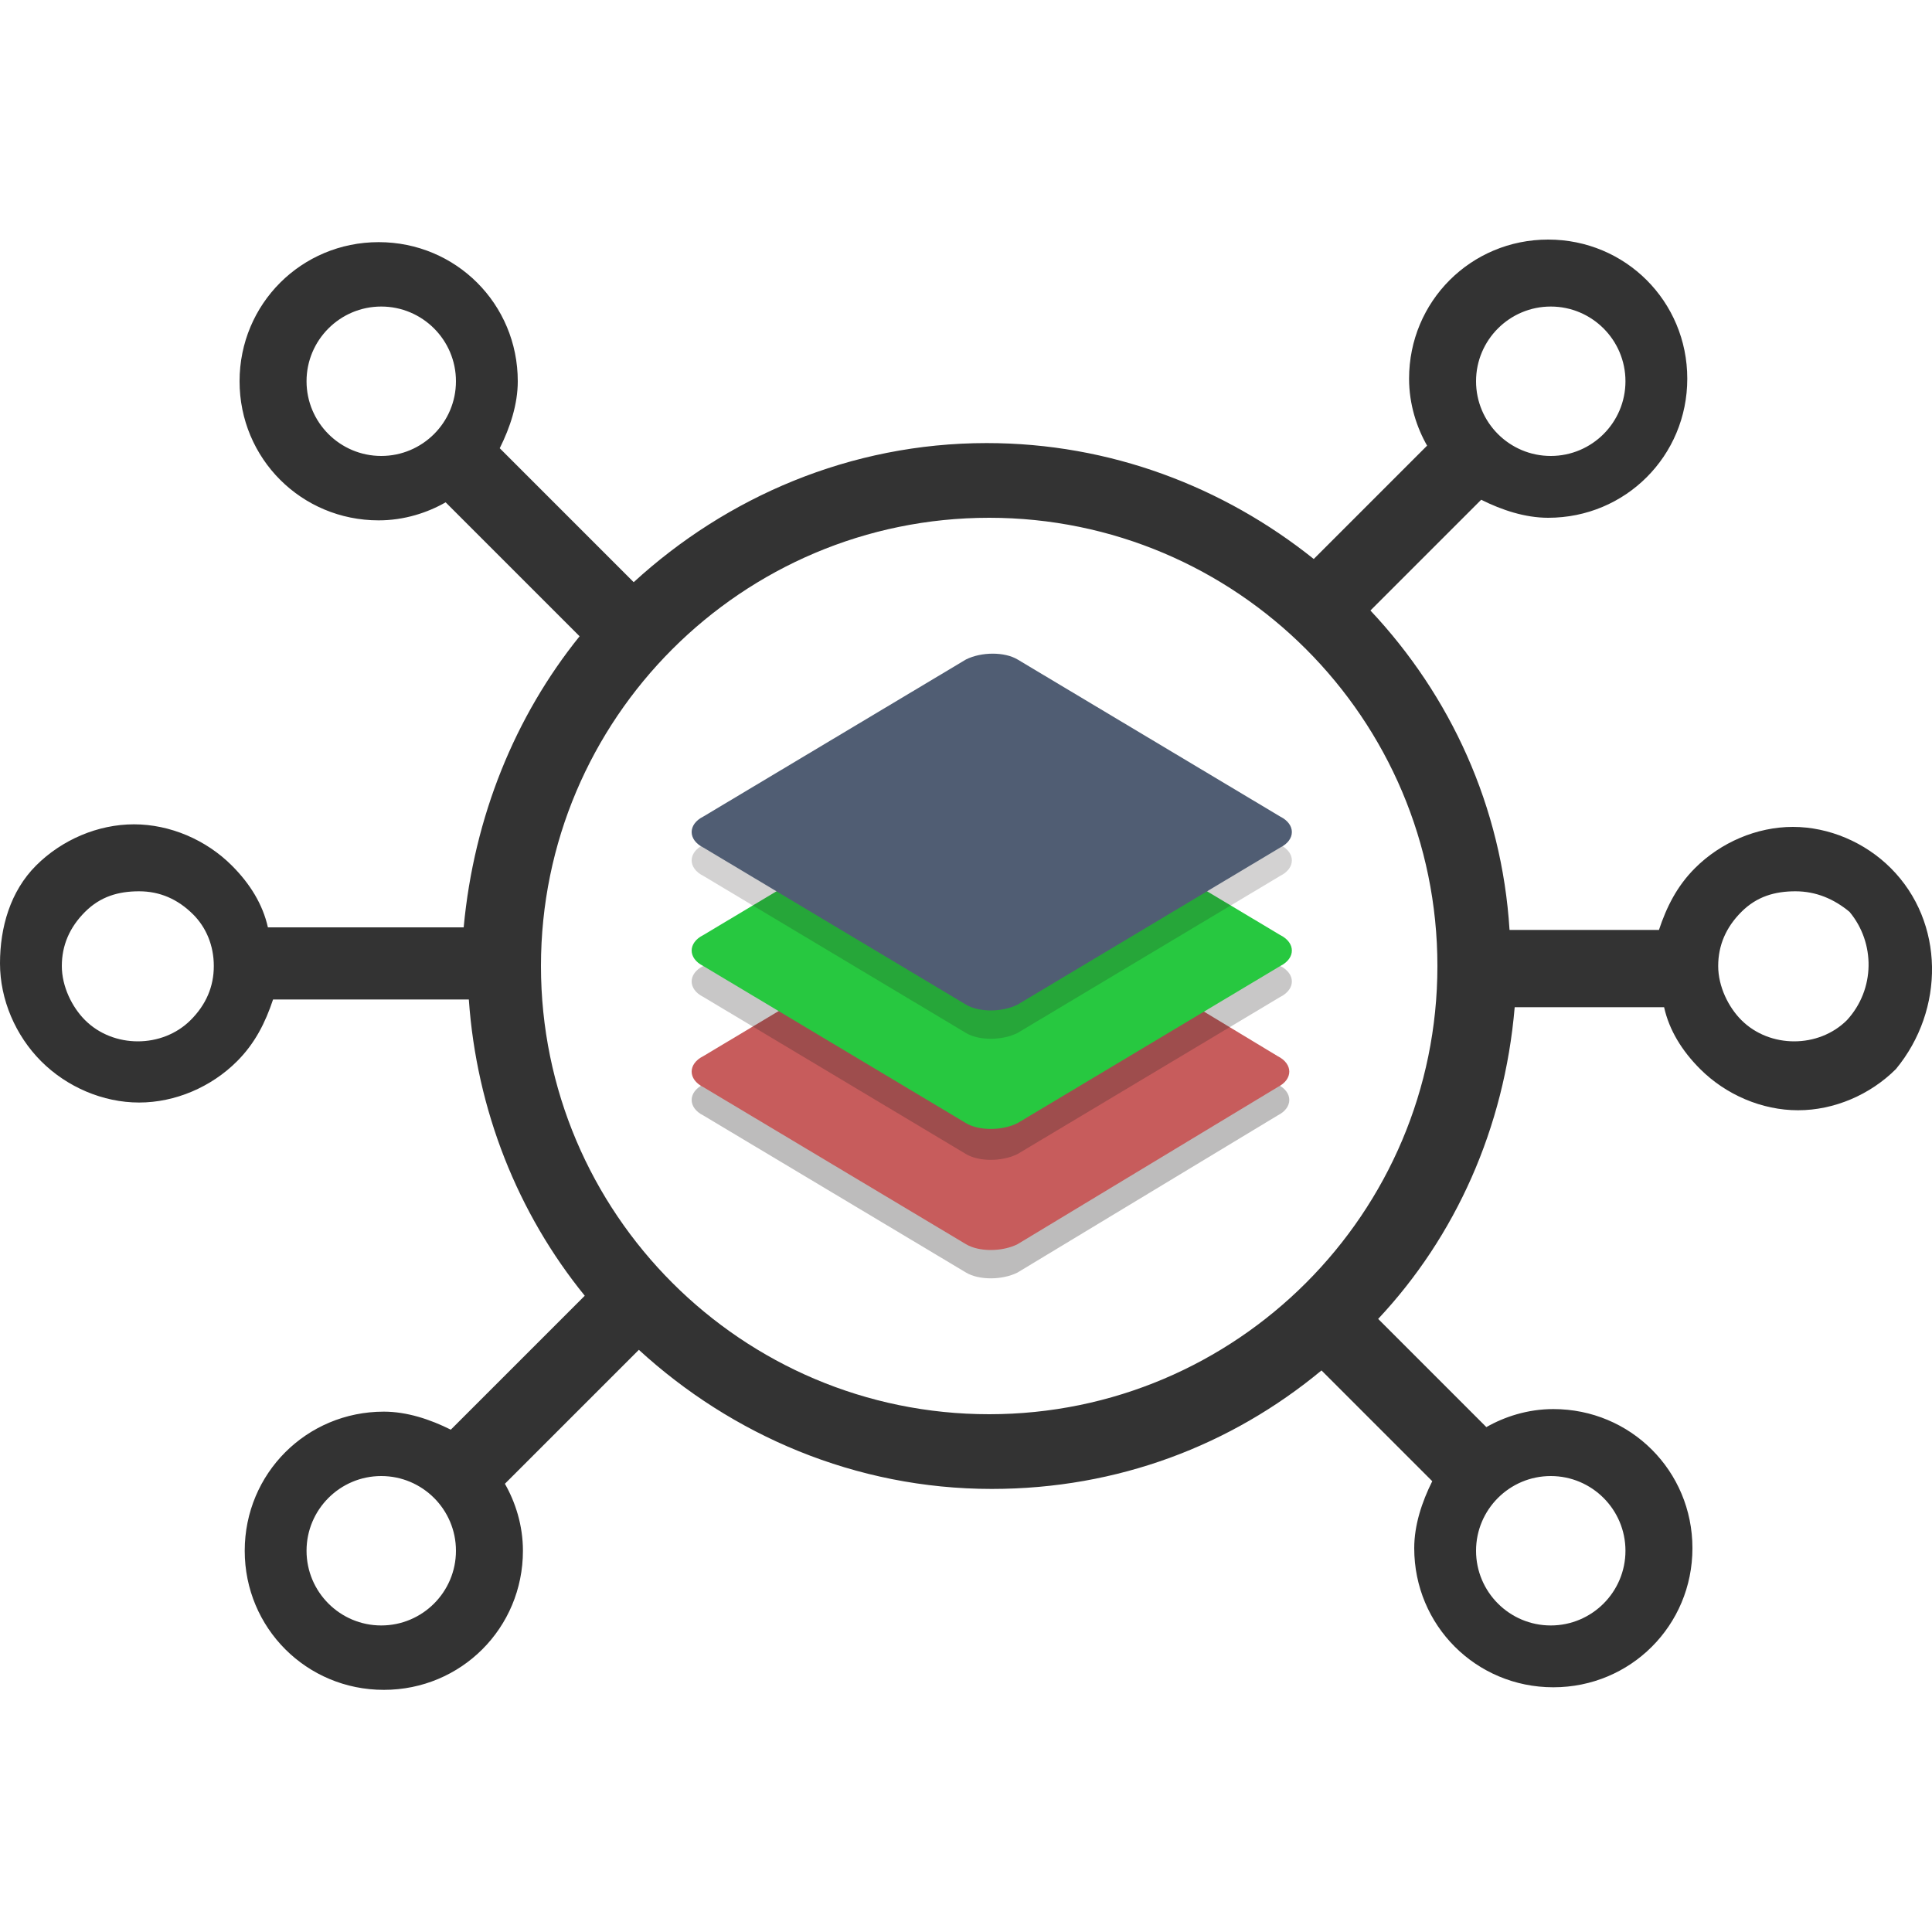
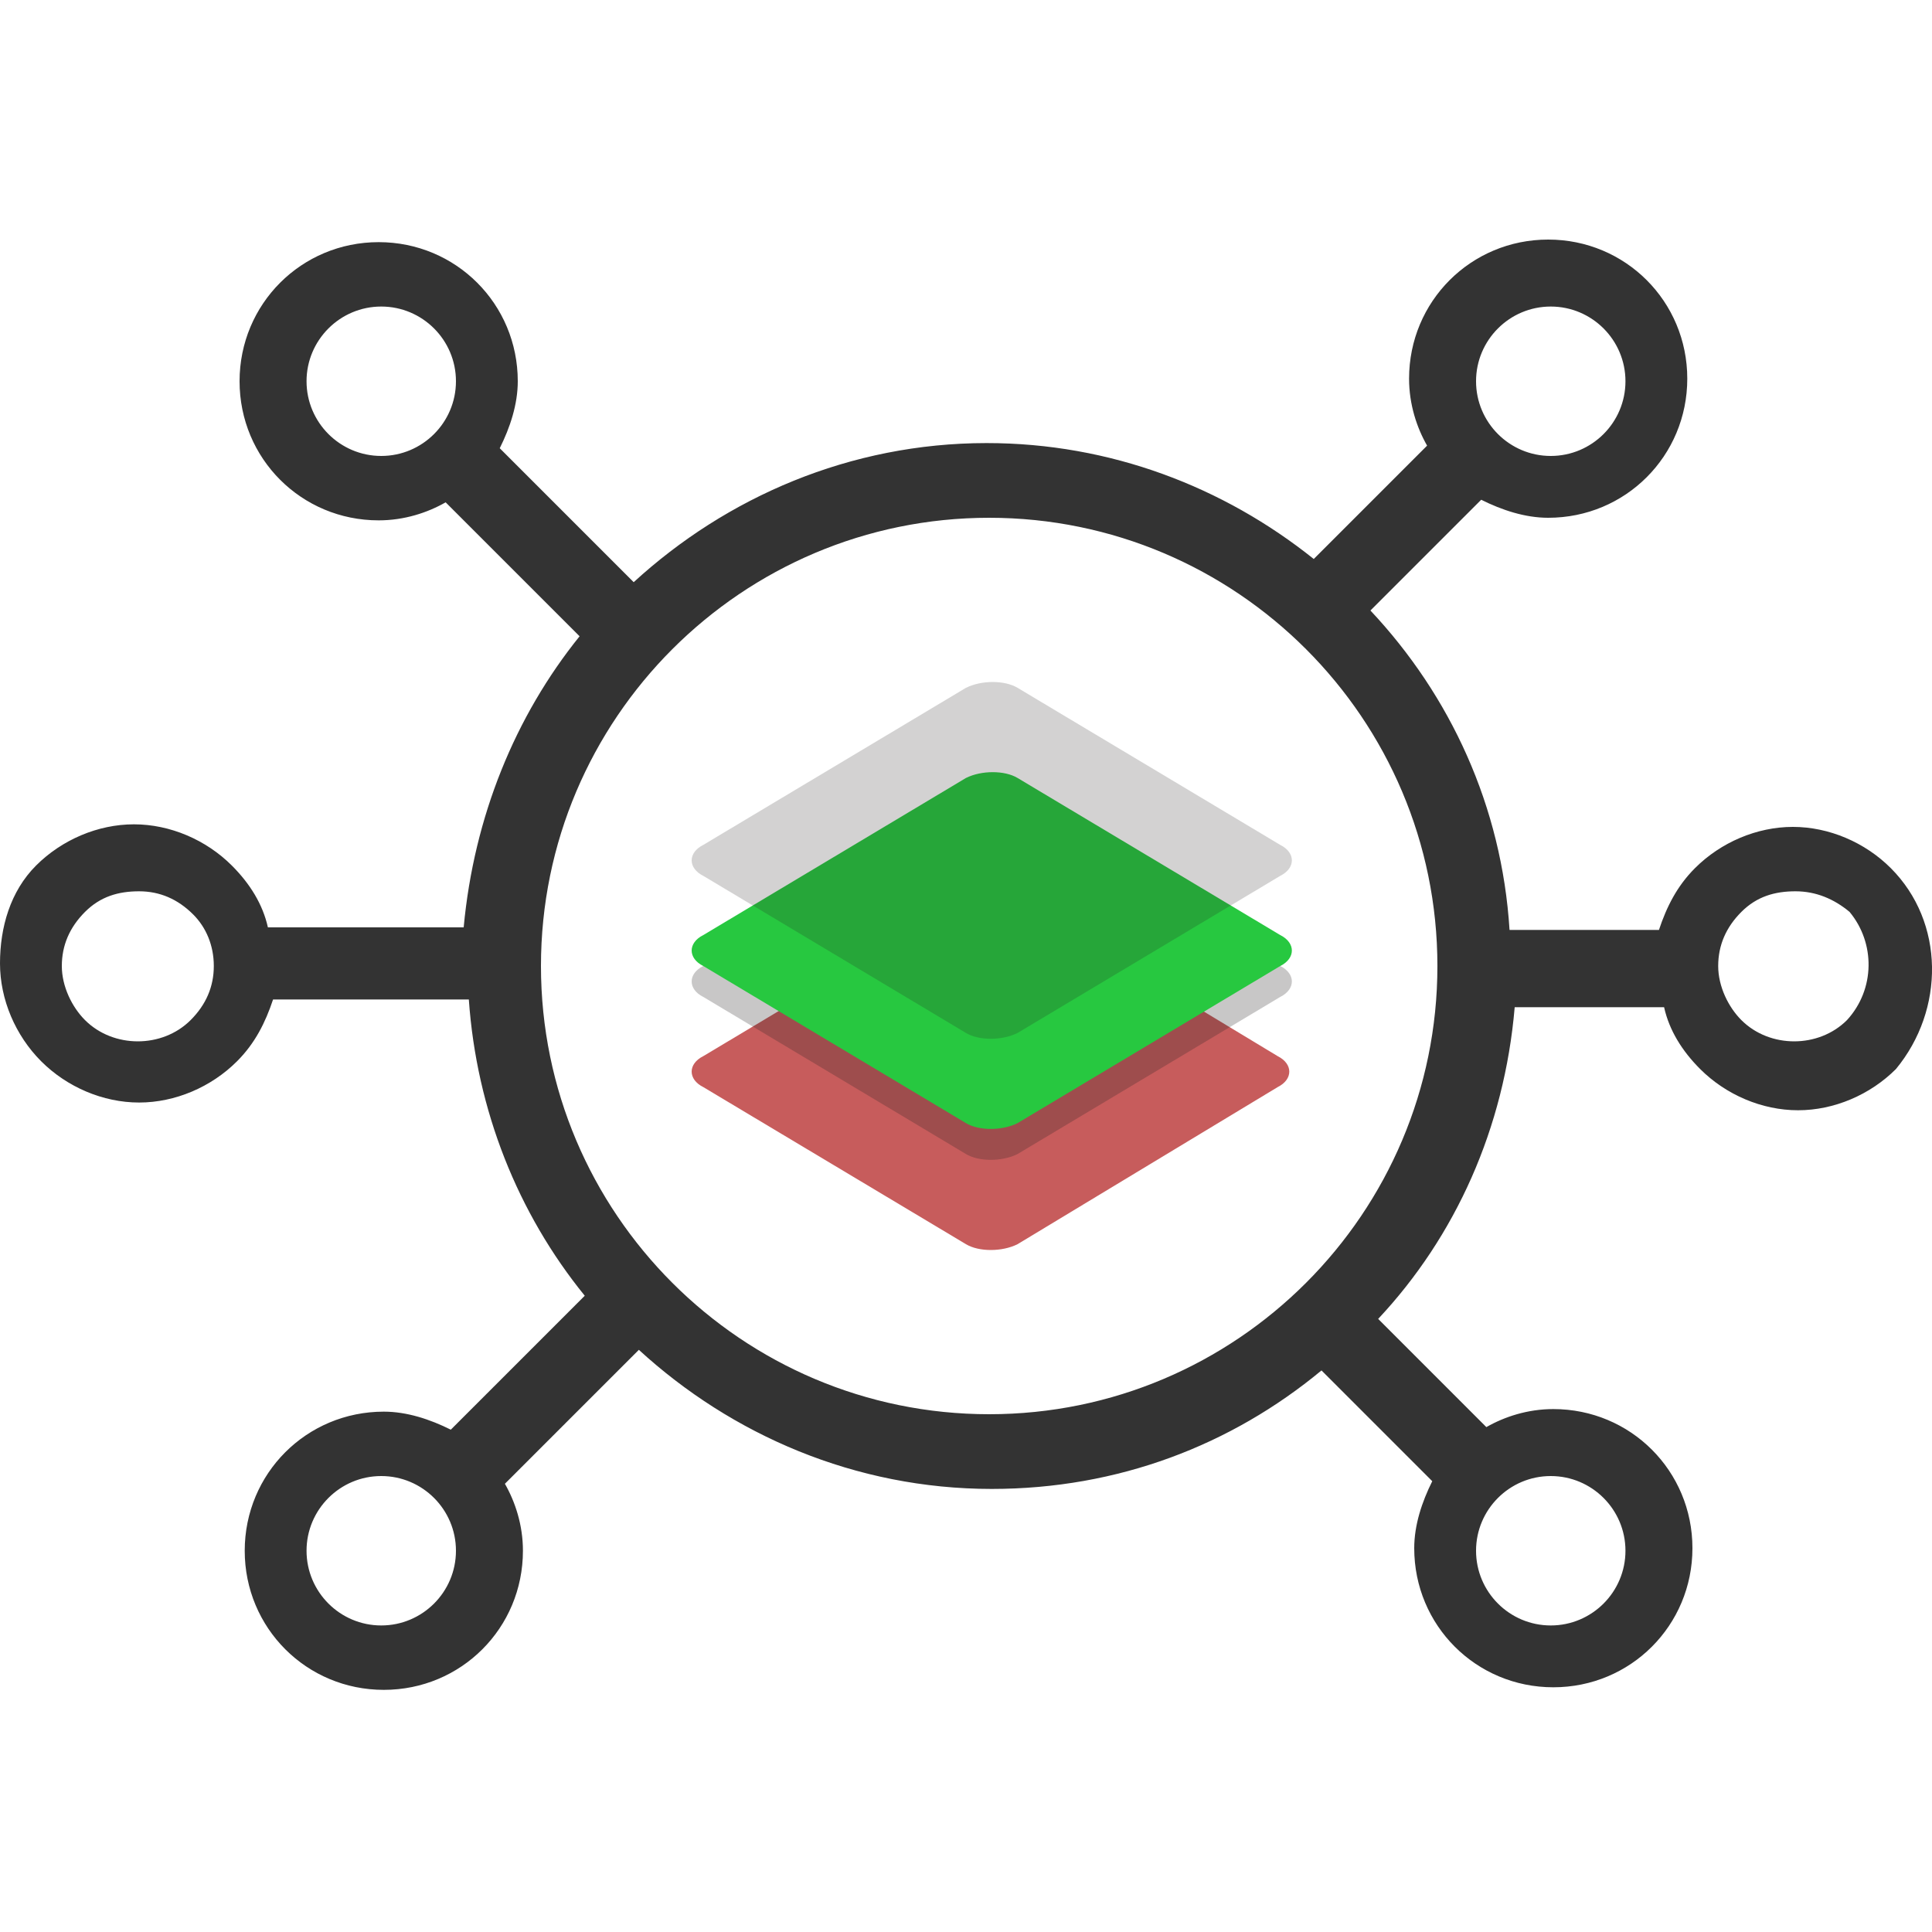
<svg xmlns="http://www.w3.org/2000/svg" version="1.1" id="Layer_1" x="0px" y="0px" viewBox="0 0 75 75" style="enable-background:new 0 0 75 75;" xml:space="preserve">
  <style type="text/css">
	.st0{fill:#D3FF2E;fill-opacity:0;}
	.st1{opacity:0.3;}
	.st2{fill:#221F1F;}
	.st3{fill:#C75C5C;}
	.st4{opacity:0.25;}
	.st5{fill:#27C840;}
	.st6{opacity:0.2;}
	.st7{fill:#505D73;}
	.st8{fill:#333333;}
</style>
  <rect class="st0" width="75" height="75" />
  <g>
    <g id="Layer_1_3_">
      <g class="st1">
-         <path class="st2" d="M39.5,49.4c-0.6,0.3-1.5,0.3-2,0l-10.2-6.1c-0.6-0.3-0.6-0.9,0-1.2L37.4,36c0.6-0.3,1.5-0.3,2,0l10.2,6.1     c0.6,0.3,0.6,0.9,0,1.2L39.5,49.4z" />
-       </g>
+         </g>
      <g>
        <path class="st3" d="M39.5,48.3c-0.6,0.3-1.5,0.3-2,0l-10.2-6.1c-0.6-0.3-0.6-0.9,0-1.2l10.2-6.1c0.6-0.3,1.5-0.3,2,0L49.6,41     c0.6,0.3,0.6,0.9,0,1.2L39.5,48.3z" />
      </g>
      <g class="st4">
        <path class="st2" d="M39.5,44.8c-0.6,0.3-1.5,0.3-2,0l-10.2-6.1c-0.6-0.3-0.6-0.9,0-1.2l10.2-6.1c0.6-0.3,1.5-0.3,2,0l10.2,6.1     c0.6,0.3,0.6,0.9,0,1.2L39.5,44.8z" />
      </g>
      <g>
        <path class="st5" d="M39.5,43.6c-0.6,0.3-1.5,0.3-2,0l-10.2-6.1c-0.6-0.3-0.6-0.9,0-1.2l10.2-6.1c0.6-0.3,1.5-0.3,2,0l10.2,6.1     c0.6,0.3,0.6,0.9,0,1.2L39.5,43.6z" />
      </g>
      <g class="st6">
        <path class="st2" d="M39.5,40.1c-0.6,0.3-1.5,0.3-2,0L27.3,34c-0.6-0.3-0.6-0.9,0-1.2l10.2-6.1c0.6-0.3,1.5-0.3,2,0l10.2,6.1     c0.6,0.3,0.6,0.9,0,1.2L39.5,40.1z" />
      </g>
      <g>
-         <path class="st7" d="M39.5,39c-0.6,0.3-1.5,0.3-2,0l-10.2-6.1c-0.6-0.3-0.6-0.9,0-1.2l10.2-6.1c0.6-0.3,1.5-0.3,2,0l10.2,6.1     c0.6,0.3,0.6,0.9,0,1.2L39.5,39z" />
-       </g>
+         </g>
    </g>
    <path class="st8" d="M73.4,33.7c-1-1-2.4-1.6-3.8-1.6c-1.4,0-2.8,0.6-3.8,1.6c-0.7,0.7-1.1,1.5-1.4,2.4h-5.8   c-0.3-4.8-2.3-9.1-5.4-12.4l4.3-4.3c0.8,0.4,1.7,0.7,2.6,0.7c3,0,5.4-2.4,5.4-5.4s-2.4-5.4-5.4-5.4s-5.4,2.4-5.4,5.4   c0,1,0.3,1.9,0.7,2.6l-4.4,4.4c-3.5-2.8-7.9-4.5-12.7-4.5c-5.3,0-10.1,2.1-13.7,5.4l-5.2-5.2c0.4-0.8,0.7-1.7,0.7-2.6   c0-3-2.4-5.4-5.4-5.4s-5.4,2.4-5.4,5.4s2.4,5.4,5.4,5.4c1,0,1.9-0.3,2.6-0.7l5.2,5.2c-2.5,3.1-4.1,7-4.5,11.3h-7.6   c-0.2-0.9-0.7-1.7-1.4-2.4c-1-1-2.4-1.6-3.8-1.6c-1.4,0-2.8,0.6-3.8,1.6S0,36,0,37.4c0,1.4,0.6,2.8,1.6,3.8s2.4,1.6,3.8,1.6   c1.4,0,2.8-0.6,3.8-1.6c0.7-0.7,1.1-1.5,1.4-2.4h7.6c0.3,4.3,1.9,8.3,4.5,11.5l-5.2,5.2c-0.8-0.4-1.7-0.7-2.6-0.7   c-3,0-5.4,2.4-5.4,5.4s2.4,5.4,5.4,5.4s5.4-2.4,5.4-5.4c0-1-0.3-1.9-0.7-2.6l5.2-5.2c3.6,3.3,8.4,5.4,13.7,5.4   c4.9,0,9.3-1.7,12.8-4.6l4.3,4.3c-0.4,0.8-0.7,1.7-0.7,2.6c0,3,2.4,5.4,5.4,5.4s5.4-2.4,5.4-5.4s-2.4-5.4-5.4-5.4   c-1,0-1.9,0.3-2.6,0.7l-4.2-4.2c3-3.2,4.9-7.4,5.3-12.1h5.8c0.2,0.9,0.7,1.7,1.4,2.4c1,1,2.4,1.6,3.8,1.6c1.4,0,2.8-0.6,3.8-1.6   C75.5,39.2,75.5,35.8,73.4,33.7z M60.2,11.9c1.6,0,2.9,1.3,2.9,2.9c0,1.6-1.3,2.9-2.9,2.9c-1.6,0-2.9-1.3-2.9-2.9   C57.3,13.2,58.6,11.9,60.2,11.9z M14.8,17.7c-1.6,0-2.9-1.3-2.9-2.9c0-1.6,1.3-2.9,2.9-2.9c1.6,0,2.9,1.3,2.9,2.9   C17.7,16.4,16.4,17.7,14.8,17.7z M7.4,39.6c-1.1,1.1-3,1.1-4.1,0c-0.5-0.5-0.9-1.3-0.9-2.1s0.3-1.5,0.9-2.1   c0.6-0.6,1.3-0.8,2.1-0.8c0.8,0,1.5,0.3,2.1,0.9c0.5,0.5,0.8,1.2,0.8,2S8,39,7.4,39.6z M14.8,63.1c-1.6,0-2.9-1.3-2.9-2.9   c0-1.6,1.3-2.9,2.9-2.9c1.6,0,2.9,1.3,2.9,2.9C17.7,61.8,16.4,63.1,14.8,63.1z M60.2,57.3c1.6,0,2.9,1.3,2.9,2.9   c0,1.6-1.3,2.9-2.9,2.9c-1.6,0-2.9-1.3-2.9-2.9C57.3,58.6,58.6,57.3,60.2,57.3z M38.4,54.9c-9.6,0-17.4-7.8-17.4-17.4   s7.8-17.4,17.4-17.4c9.6,0,17.4,7.8,17.4,17.4S48,54.9,38.4,54.9z M71.7,39.6c-1.1,1.1-3,1.1-4.1,0c-0.5-0.5-0.9-1.3-0.9-2.1   s0.3-1.5,0.9-2.1c0.6-0.6,1.3-0.8,2.1-0.8s1.5,0.3,2.1,0.8C72.8,36.6,72.8,38.4,71.7,39.6z" />
  </g>
</svg>